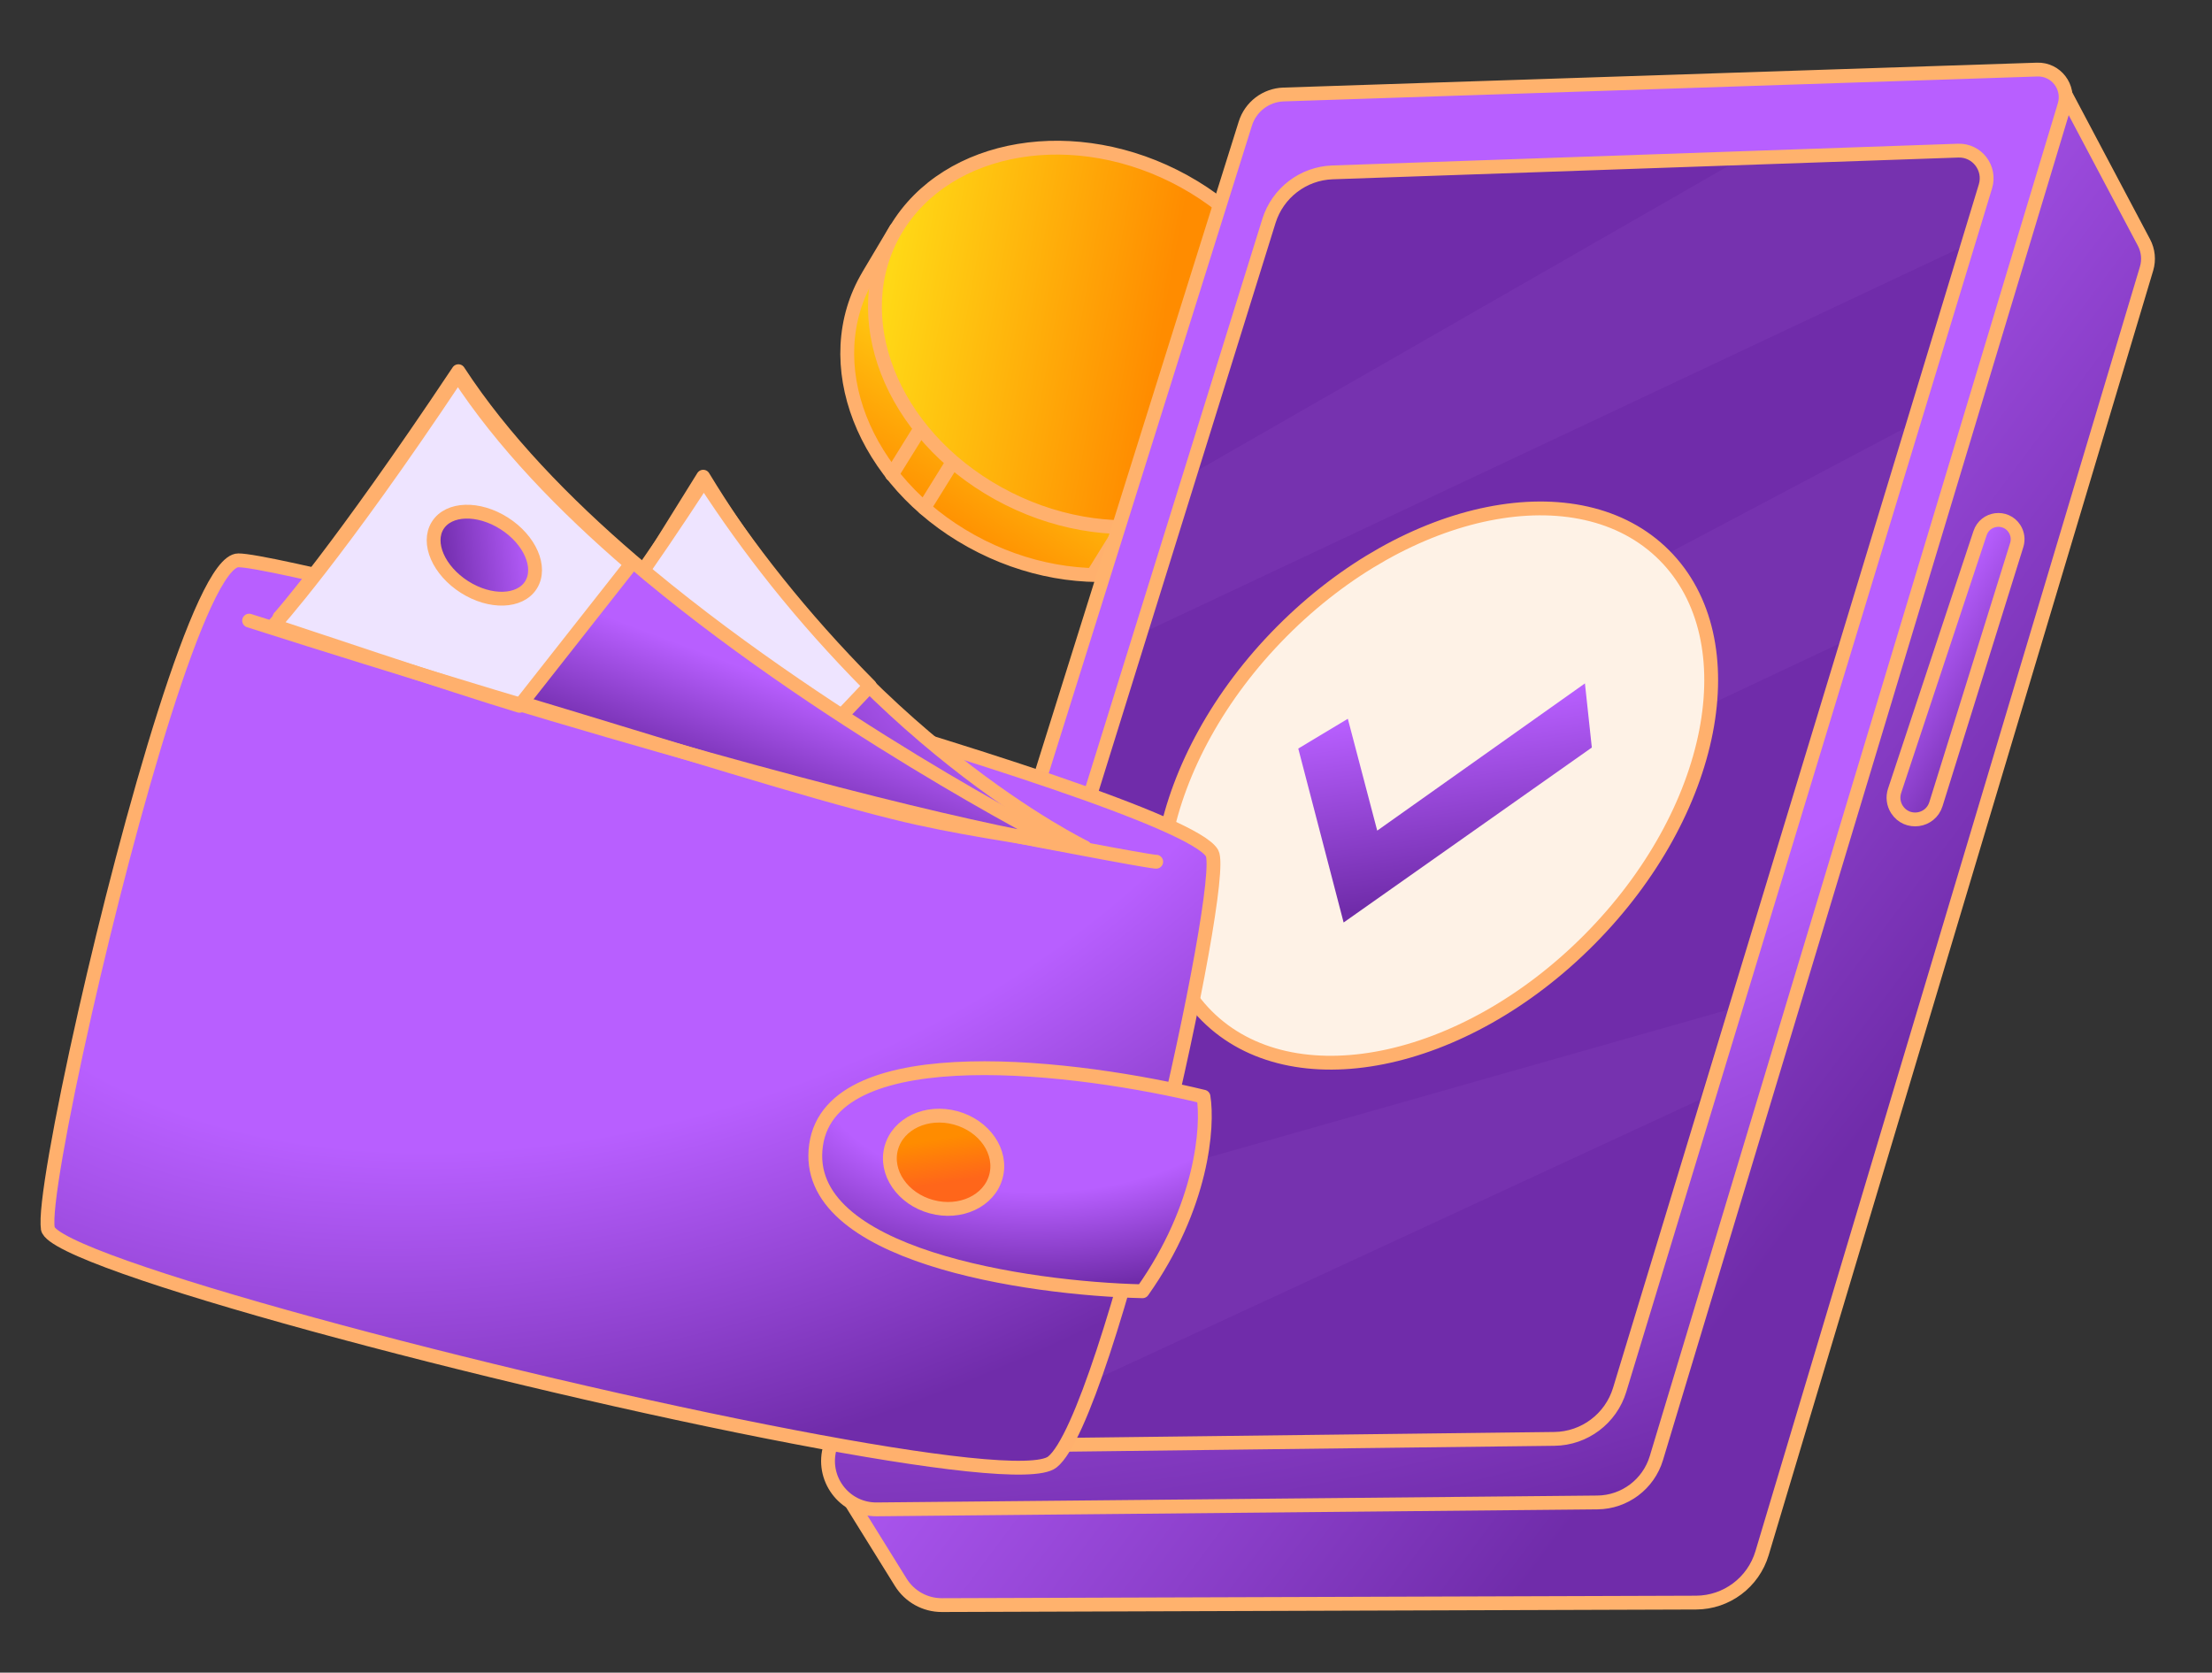
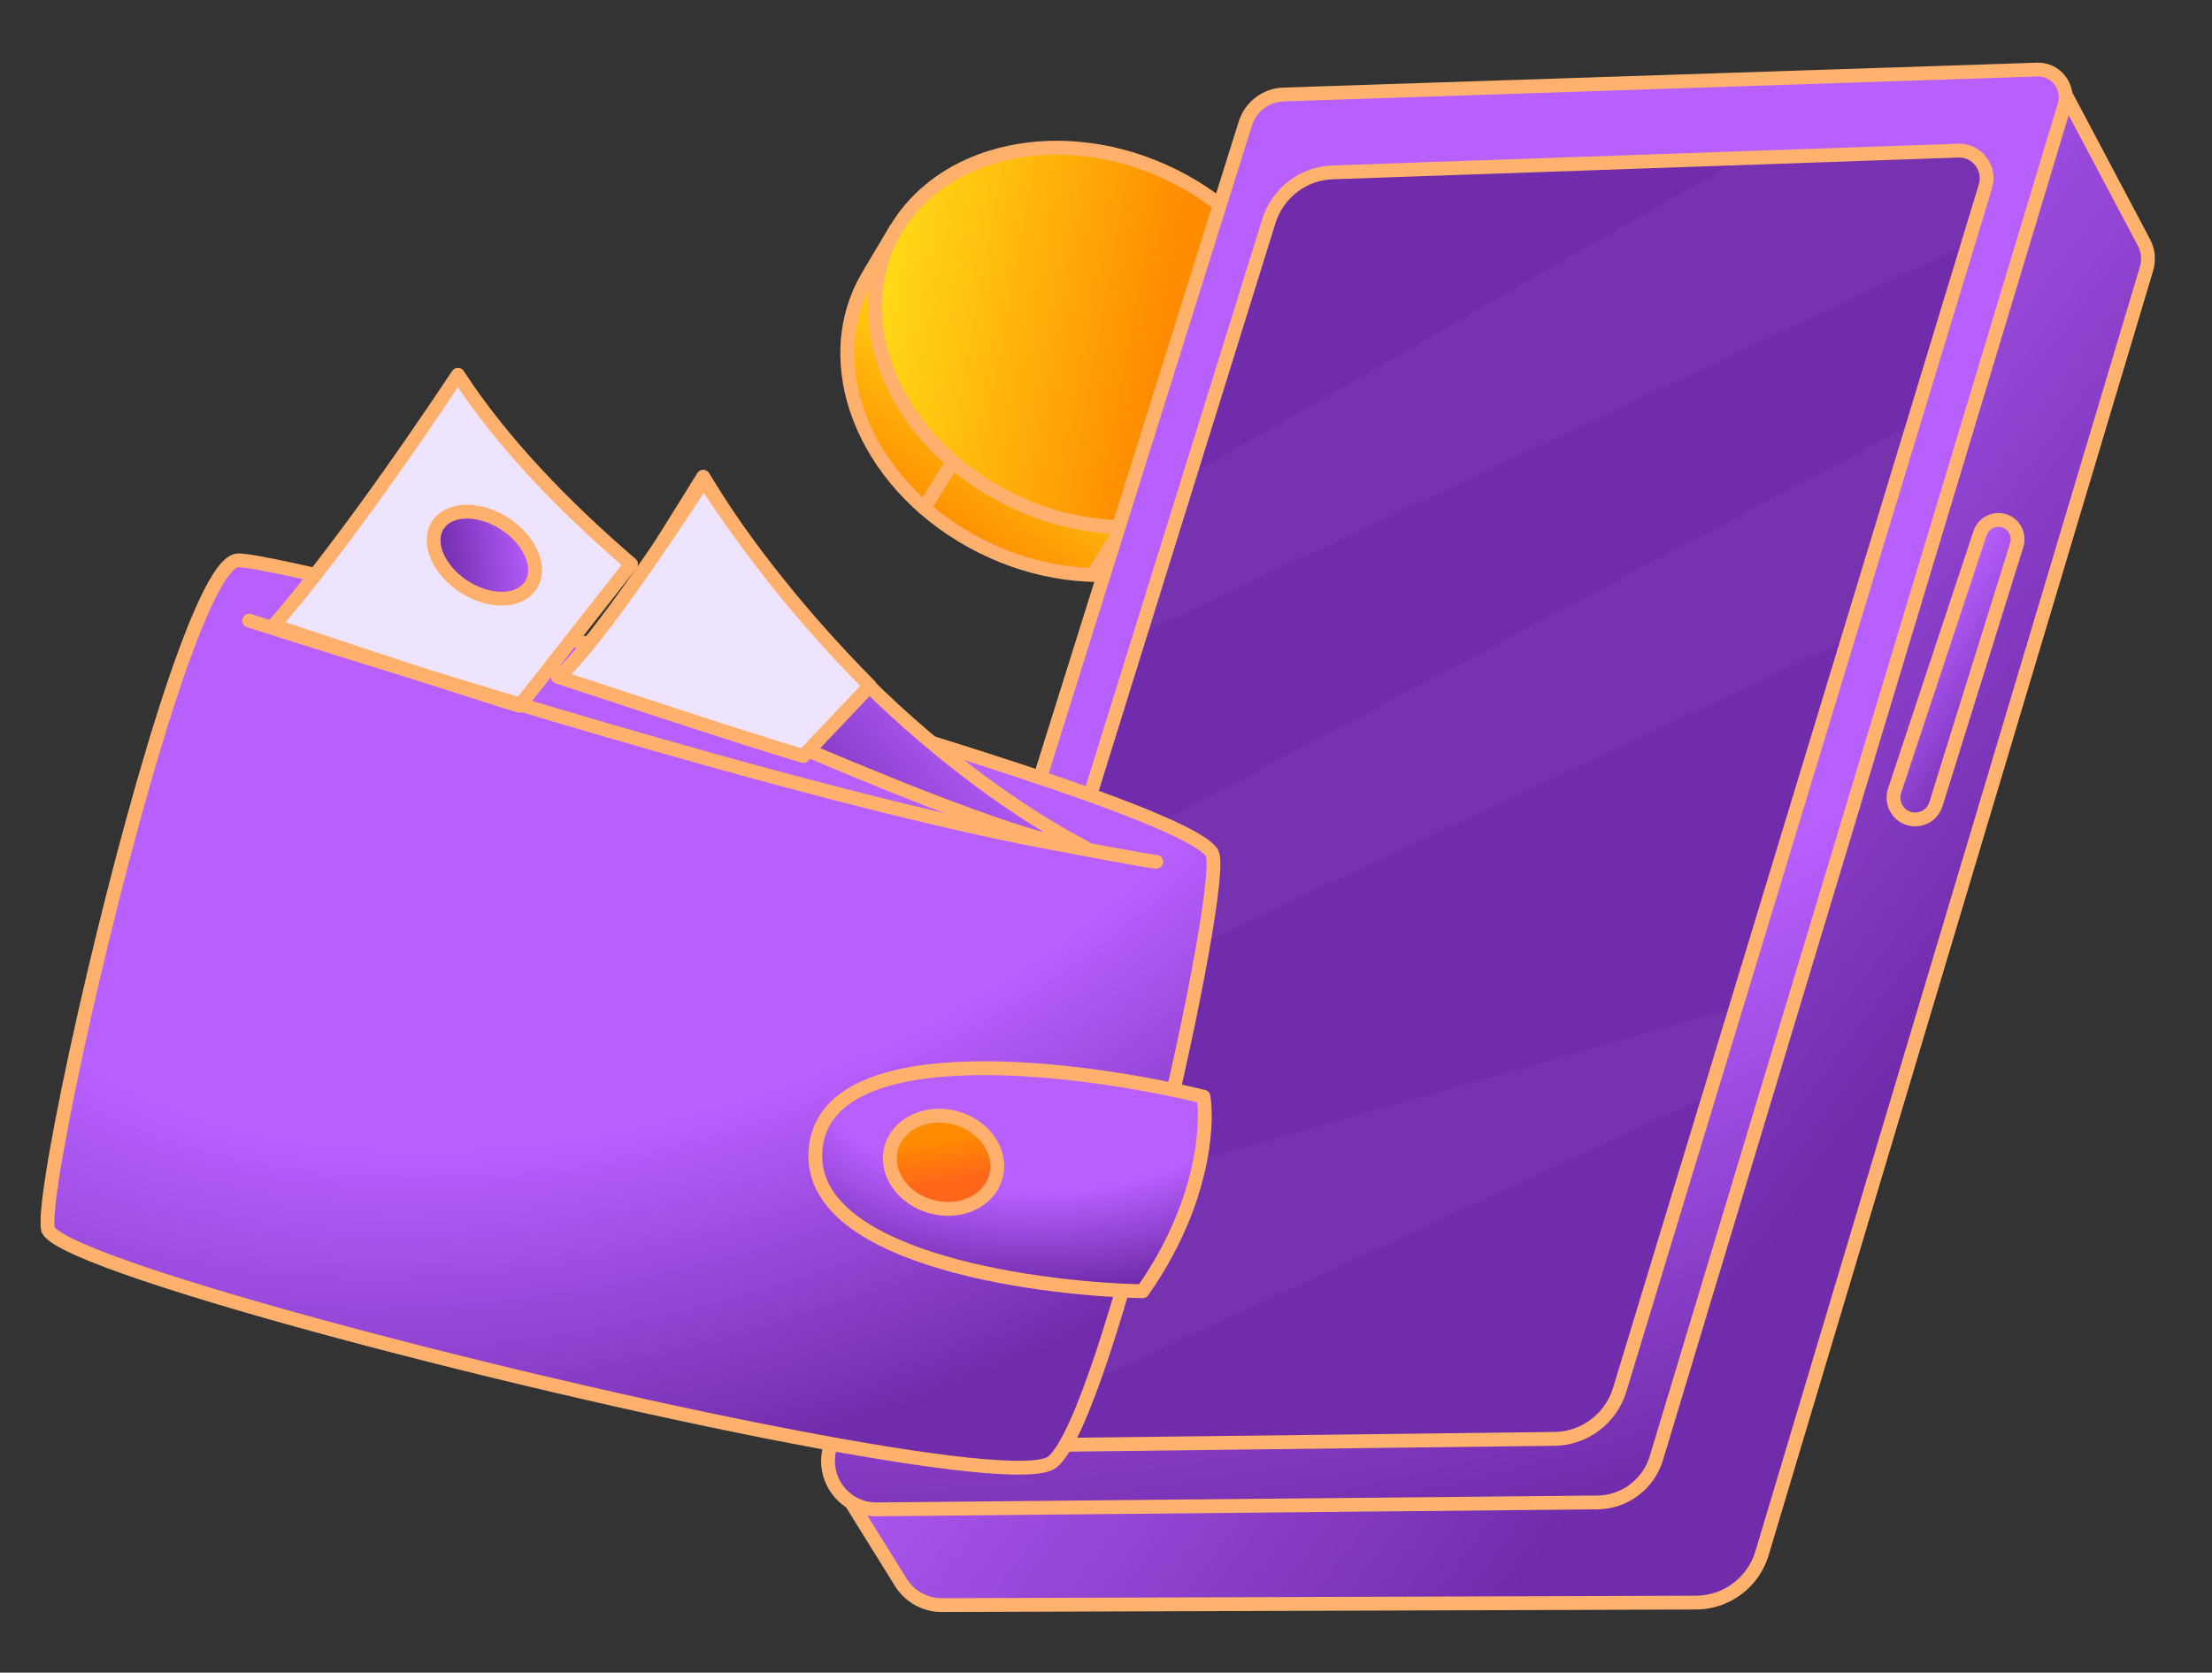
<svg xmlns="http://www.w3.org/2000/svg" width="320" height="242" viewBox="0 0 320 242" fill="none">
  <rect x="0" y="0" width="320" height="242" fill="#333333" stroke="none" />
  <g clip-path="url(#clip0_4228_124)">
    <path d="M125.622 39.856L129.617 33.143L130.881 33.844C139.982 26.557 154.807 25.802 167.588 32.865C180.369 39.928 187.171 52.643 185.238 63.888L186.331 63.802L182.507 71.302C175.037 83.846 156.248 86.973 140.541 78.293C124.834 69.612 118.155 52.405 125.625 39.861L125.622 39.856Z" fill="url(#paint0_linear_4228_124)" stroke="#FFB06D" stroke-width="2" stroke-linecap="round" stroke-linejoin="round" />
    <path d="M144.437 71.393C128.827 62.764 122.19 45.662 129.613 33.195C137.035 20.728 155.707 17.617 171.317 26.246C186.926 34.875 193.563 51.977 186.141 64.444C178.718 76.911 160.046 80.022 144.437 71.393Z" fill="url(#paint1_linear_4228_124)" stroke="#FFB06D" stroke-width="2" stroke-linecap="round" stroke-linejoin="round" />
-     <path d="M132.947 62.331L129.026 68.65" stroke="#FFB06D" stroke-width="2" stroke-linecap="round" stroke-linejoin="round" />
    <path d="M137.618 67.167L133.698 73.486" stroke="#FFB06D" stroke-width="2" stroke-linecap="round" stroke-linejoin="round" />
    <path d="M162.32 76.361L158.4 82.68" stroke="#FFB06D" stroke-width="2" stroke-linecap="round" stroke-linejoin="round" />
    <path d="M245.366 231.863L136.255 232.224C133.838 232.232 131.59 230.986 130.313 228.929L121.184 214.231L179.569 48.351C184.907 33.185 198.563 22.524 214.516 21.069L298.668 13.394L310.158 35.086C310.775 36.25 310.908 37.612 310.53 38.877L254.909 224.712C253.642 228.944 249.766 231.848 245.366 231.863Z" fill="url(#paint2_linear_4228_124)" stroke="#FFB26D" stroke-width="2" stroke-linejoin="round" />
    <path d="M231.094 217.373L126.833 218.373C122.089 218.418 118.688 213.807 120.114 209.264L180.155 17.883C180.92 15.444 183.135 13.756 185.68 13.671L294.71 10.067C297.44 9.977 299.448 12.603 298.656 15.228L239.621 210.956C238.481 214.735 235.026 217.335 231.094 217.373Z" fill="url(#paint3_radial_4228_124)" stroke="#FFB26D" stroke-width="2" stroke-linejoin="round" />
    <path d="M229.083 207.438L134.275 208.59C131.566 208.622 129.615 205.995 130.421 203.397L183.574 31.991C184.838 27.916 188.532 25.087 192.78 24.941L283.573 21.826C286.314 21.732 288.327 24.377 287.517 27.008L232.856 204.608C232.344 206.273 230.819 207.417 229.083 207.438Z" fill="#702CAA" />
    <path d="M165.397 91.529L172.248 68.636L251.889 22.949L283.12 21.765C285.777 21.665 287.79 24.135 287.156 26.716L285.082 35.162L165.397 91.529Z" fill="#7C38B5" fill-opacity="0.5" />
    <path d="M147.956 148.758L154.806 125.864L276.894 61.228L267.64 92.39L147.956 148.758Z" fill="#7C38B5" fill-opacity="0.5" />
    <path d="M130.431 203.437L137.788 177.982L249.952 146.094L245.857 159.126L137.334 209.363C133.444 211.164 129.24 207.555 130.431 203.437Z" fill="#7C38B5" fill-opacity="0.5" />
    <path d="M224.872 208.176L133.849 209.275C131.138 209.308 129.188 206.677 129.997 204.078L183.569 31.978C184.835 27.91 188.525 25.086 192.767 24.939L283.273 21.794C286.01 21.699 288.023 24.333 287.224 26.963L234.315 201.067C233.045 205.247 229.224 208.124 224.872 208.176Z" stroke="#FFB26D" stroke-width="2" stroke-linejoin="round" />
    <path d="M291.751 78.852L280.064 116.338C279.269 118.888 275.875 119.359 274.427 117.121C273.907 116.317 273.781 115.319 274.083 114.408L286.444 77.14C287.183 74.914 290.158 74.528 291.429 76.494C291.881 77.192 291.999 78.057 291.751 78.852Z" fill="url(#paint4_linear_4228_124)" stroke="#FFB26D" stroke-width="2" stroke-linejoin="round" />
-     <path d="M229.924 135.936C248.197 117.529 253.048 92.63 240.76 80.325C228.472 68.019 203.697 72.966 185.424 91.374C167.151 109.782 162.299 134.68 174.587 146.985C186.875 159.291 211.65 154.344 229.924 135.936Z" fill="#FEF2E6" stroke="#FFB06D" stroke-width="2" stroke-miterlimit="10" stroke-linejoin="round" />
-     <path d="M194.376 133.466L230.282 108.152L229.285 98.874L199.236 120.174L194.984 103.991L187.815 108.3L194.376 133.466Z" fill="url(#paint5_linear_4228_124)" />
    <path d="M6.912 177.75C7.848 182.631 72.044 199.716 114.901 207.902C134.528 211.66 149.683 213.542 152.237 211.521C160.325 205.123 177.662 127.419 175.338 123.428C170.267 114.76 42.725 81.036 34.48 81.069C29.175 81.066 18.715 118.173 12.298 146.505C8.745 162.201 6.435 175.189 6.93 177.732L6.912 177.75Z" fill="url(#paint6_radial_4228_124)" stroke="#FFB06D" stroke-width="2" stroke-linecap="round" stroke-linejoin="round" />
    <path d="M156.928 122.585C156.928 122.585 124.802 107.075 101.73 68.968L85.704 94.734C85.704 94.734 144.691 122.171 156.909 122.585L156.928 122.585Z" fill="url(#paint7_linear_4228_124)" stroke="#FFB06D" stroke-width="2" stroke-linecap="round" stroke-linejoin="round" />
    <path d="M80.701 97.924C82.702 98.56 107.102 106.693 116.206 109.382L125.83 99.225C115.723 89.026 108.223 79.33 101.82 69.483C84.607 95.903 80.701 97.924 80.701 97.924Z" fill="#EEE4FF" stroke="#FFB06D" stroke-width="2" stroke-linecap="round" stroke-linejoin="round" />
-     <path d="M40.443 89.287C42.451 89.933 44.441 90.56 46.376 91.168C57.248 94.596 66.096 98.888 75.235 101.619C97.879 108.435 115.845 114.191 129.349 117.55C138.487 119.834 147.519 120.947 153.34 122.1C152.639 121.754 118.471 104.249 91.385 81.103C81.68 72.774 72.709 63.526 66.314 53.704C48.907 79.826 40.443 89.306 40.443 89.306L40.443 89.287Z" fill="url(#paint8_linear_4228_124)" stroke="#FFB06D" stroke-width="2" stroke-linecap="round" stroke-linejoin="round" />
    <path d="M39.575 90.498C41.581 91.144 66.037 99.386 75.164 102.117L91.288 81.614C81.595 73.288 72.635 64.043 66.247 54.225C48.869 80.331 39.575 90.498 39.575 90.498Z" fill="#EEE4FF" stroke="#FFB06D" stroke-width="2" stroke-linecap="round" stroke-linejoin="round" />
    <path d="M67.192 84.921C63.464 82.545 61.73 78.56 63.319 76.021C64.909 73.481 69.219 73.349 72.947 75.725C76.674 78.1 78.408 82.085 76.819 84.624C75.23 87.164 70.92 87.296 67.192 84.921Z" fill="url(#paint9_linear_4228_124)" stroke="#FFB06D" stroke-width="2" stroke-linecap="round" stroke-linejoin="round" />
    <path d="M36.039 89.791C41.877 91.65 47.458 93.415 52.798 95.07C105.238 111.406 134.565 118.602 150.828 121.709C167.757 124.947 167.278 124.671 167.278 124.671" stroke="#FFB06D" stroke-width="2" stroke-linecap="round" stroke-linejoin="round" />
    <path d="M165.283 186.819C174.001 174.485 174.797 162.912 174.106 158.667C156.366 154.354 120.32 149.718 118.054 165.679C115.788 181.641 148.596 186.423 165.283 186.819Z" fill="url(#paint10_radial_4228_124)" stroke="#FFB06D" stroke-width="2" stroke-linejoin="round" />
    <path d="M134.748 174.579C138.928 175.72 143.103 173.77 144.072 170.223C145.042 166.677 142.439 162.876 138.259 161.735C134.079 160.594 129.904 162.544 128.935 166.091C127.965 169.637 130.568 173.438 134.748 174.579Z" fill="url(#paint11_linear_4228_124)" stroke="#FFB06D" stroke-width="2" stroke-linecap="round" stroke-linejoin="round" />
  </g>
  <defs>
    <linearGradient id="paint0_linear_4228_124" x1="142.321" y1="81.223" x2="157.513" y2="57.492" gradientUnits="userSpaceOnUse">
      <stop stop-color="#FF8C00" />
      <stop offset="1" stop-color="#FFD816" />
    </linearGradient>
    <linearGradient id="paint1_linear_4228_124" x1="167.305" y1="52.813" x2="127.717" y2="45.645" gradientUnits="userSpaceOnUse">
      <stop stop-color="#FF8C00" />
      <stop offset="1" stop-color="#FFD816" />
    </linearGradient>
    <linearGradient id="paint2_linear_4228_124" x1="172.243" y1="119.348" x2="256.035" y2="182.019" gradientUnits="userSpaceOnUse">
      <stop stop-color="#B85FFF" />
      <stop stop-color="#B85FFF" />
      <stop offset="1" stop-color="#702CAA" />
    </linearGradient>
    <radialGradient id="paint3_radial_4228_124" cx="0" cy="0" r="1" gradientUnits="userSpaceOnUse" gradientTransform="translate(165.416 45.136) rotate(77.681) scale(182.598 290.925)">
      <stop stop-color="#B85FFF" />
      <stop offset="0.58" stop-color="#B85FFF" />
      <stop offset="1" stop-color="#702CAA" />
    </radialGradient>
    <linearGradient id="paint4_linear_4228_124" x1="275.942" y1="94.828" x2="291.149" y2="104.398" gradientUnits="userSpaceOnUse">
      <stop stop-color="#B85FFF" />
      <stop stop-color="#B85FFF" />
      <stop offset="1" stop-color="#702CAA" />
    </linearGradient>
    <linearGradient id="paint5_linear_4228_124" x1="206.174" y1="130.258" x2="202.291" y2="103.216" gradientUnits="userSpaceOnUse">
      <stop stop-color="#702CAA" />
      <stop offset="1" stop-color="#B85FFF" />
    </linearGradient>
    <radialGradient id="paint6_radial_4228_124" cx="0" cy="0" r="1" gradientUnits="userSpaceOnUse" gradientTransform="translate(90.594 92.5) rotate(70.076) scale(118.445 184.761)">
      <stop stop-color="#B85FFF" />
      <stop offset="0.58" stop-color="#B85FFF" />
      <stop offset="1" stop-color="#702CAA" />
    </radialGradient>
    <linearGradient id="paint7_linear_4228_124" x1="118.166" y1="75.911" x2="92.403" y2="97.871" gradientUnits="userSpaceOnUse">
      <stop stop-color="#B85FFF" />
      <stop offset="0.95" stop-color="#702CAA" />
    </linearGradient>
    <linearGradient id="paint8_linear_4228_124" x1="101.476" y1="113.01" x2="107.642" y2="96.621" gradientUnits="userSpaceOnUse">
      <stop stop-color="#702CAA" />
      <stop offset="1" stop-color="#B85FFF" />
    </linearGradient>
    <linearGradient id="paint9_linear_4228_124" x1="77.507" y1="80.922" x2="63.64" y2="82.761" gradientUnits="userSpaceOnUse">
      <stop stop-color="#B85FFF" />
      <stop offset="1" stop-color="#702CAA" />
    </linearGradient>
    <radialGradient id="paint10_radial_4228_124" cx="0" cy="0" r="1" gradientUnits="userSpaceOnUse" gradientTransform="translate(151.128 153.126) rotate(88.504) scale(33.332 57.586)">
      <stop stop-color="#B85FFF" />
      <stop offset="0.58" stop-color="#B85FFF" />
      <stop offset="1" stop-color="#702CAA" />
    </radialGradient>
    <linearGradient id="paint11_linear_4228_124" x1="134.987" y1="164.88" x2="135.993" y2="171.249" gradientUnits="userSpaceOnUse">
      <stop stop-color="#FF8C00" />
      <stop offset="1" stop-color="#FF661A" />
    </linearGradient>
    <clipPath id="clip0_4228_124">
      <rect width="320" height="242" fill="white" />
    </clipPath>
  </defs>
</svg>